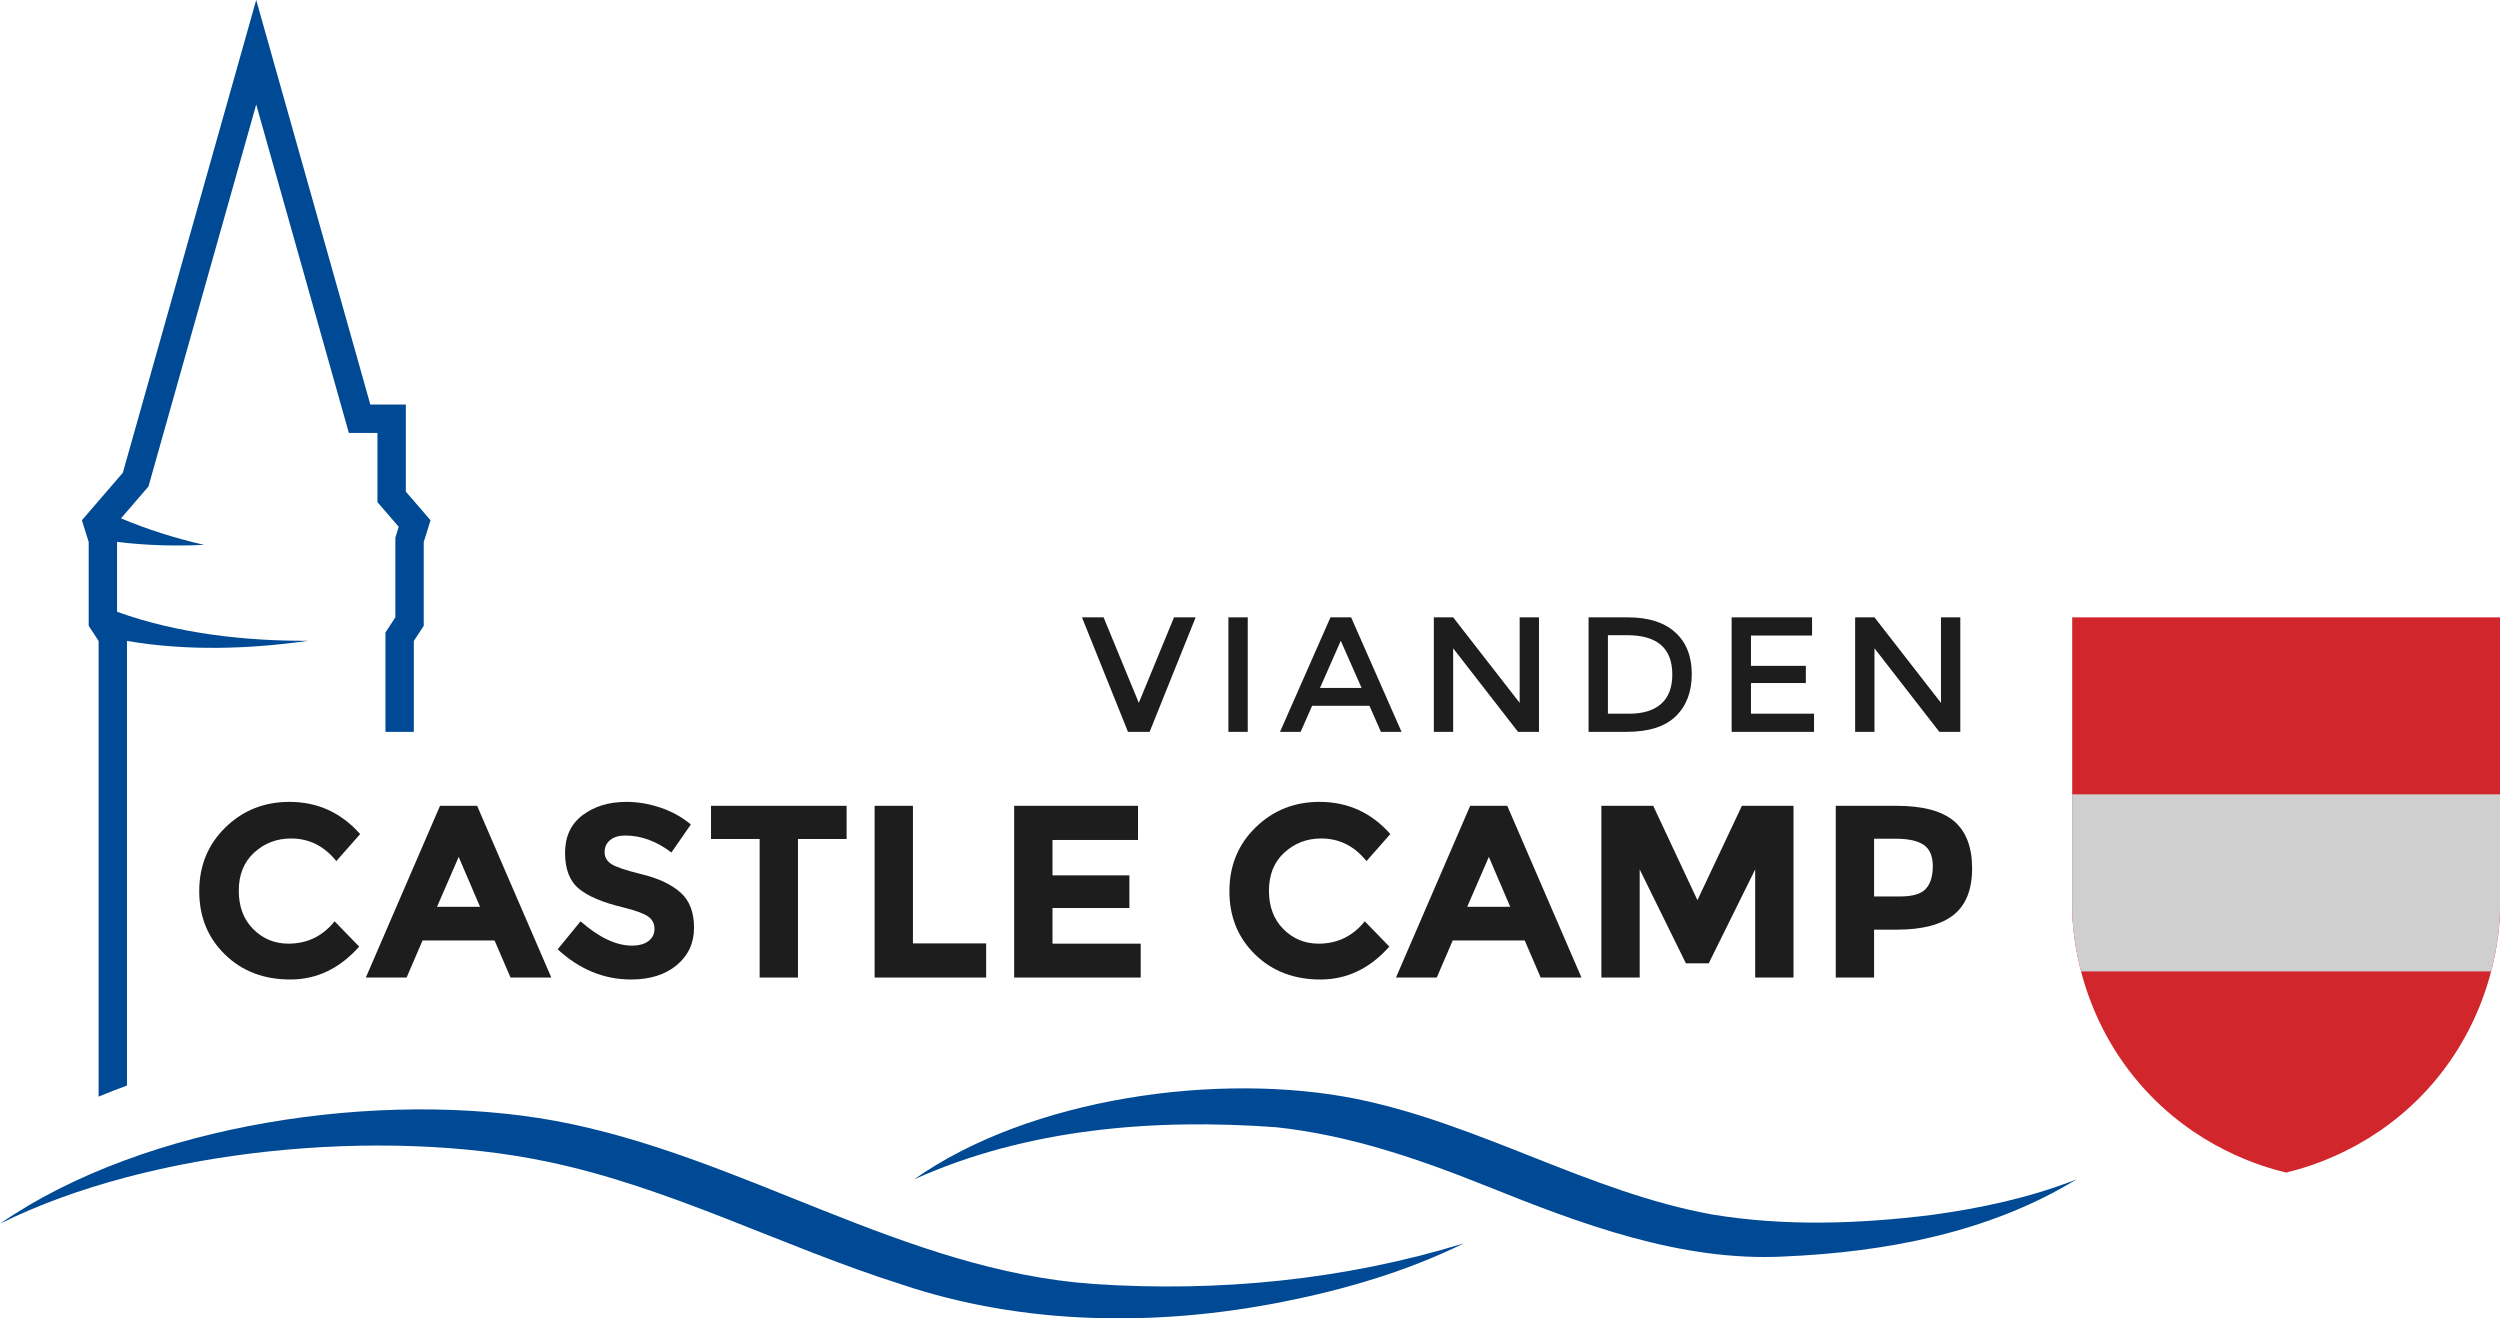
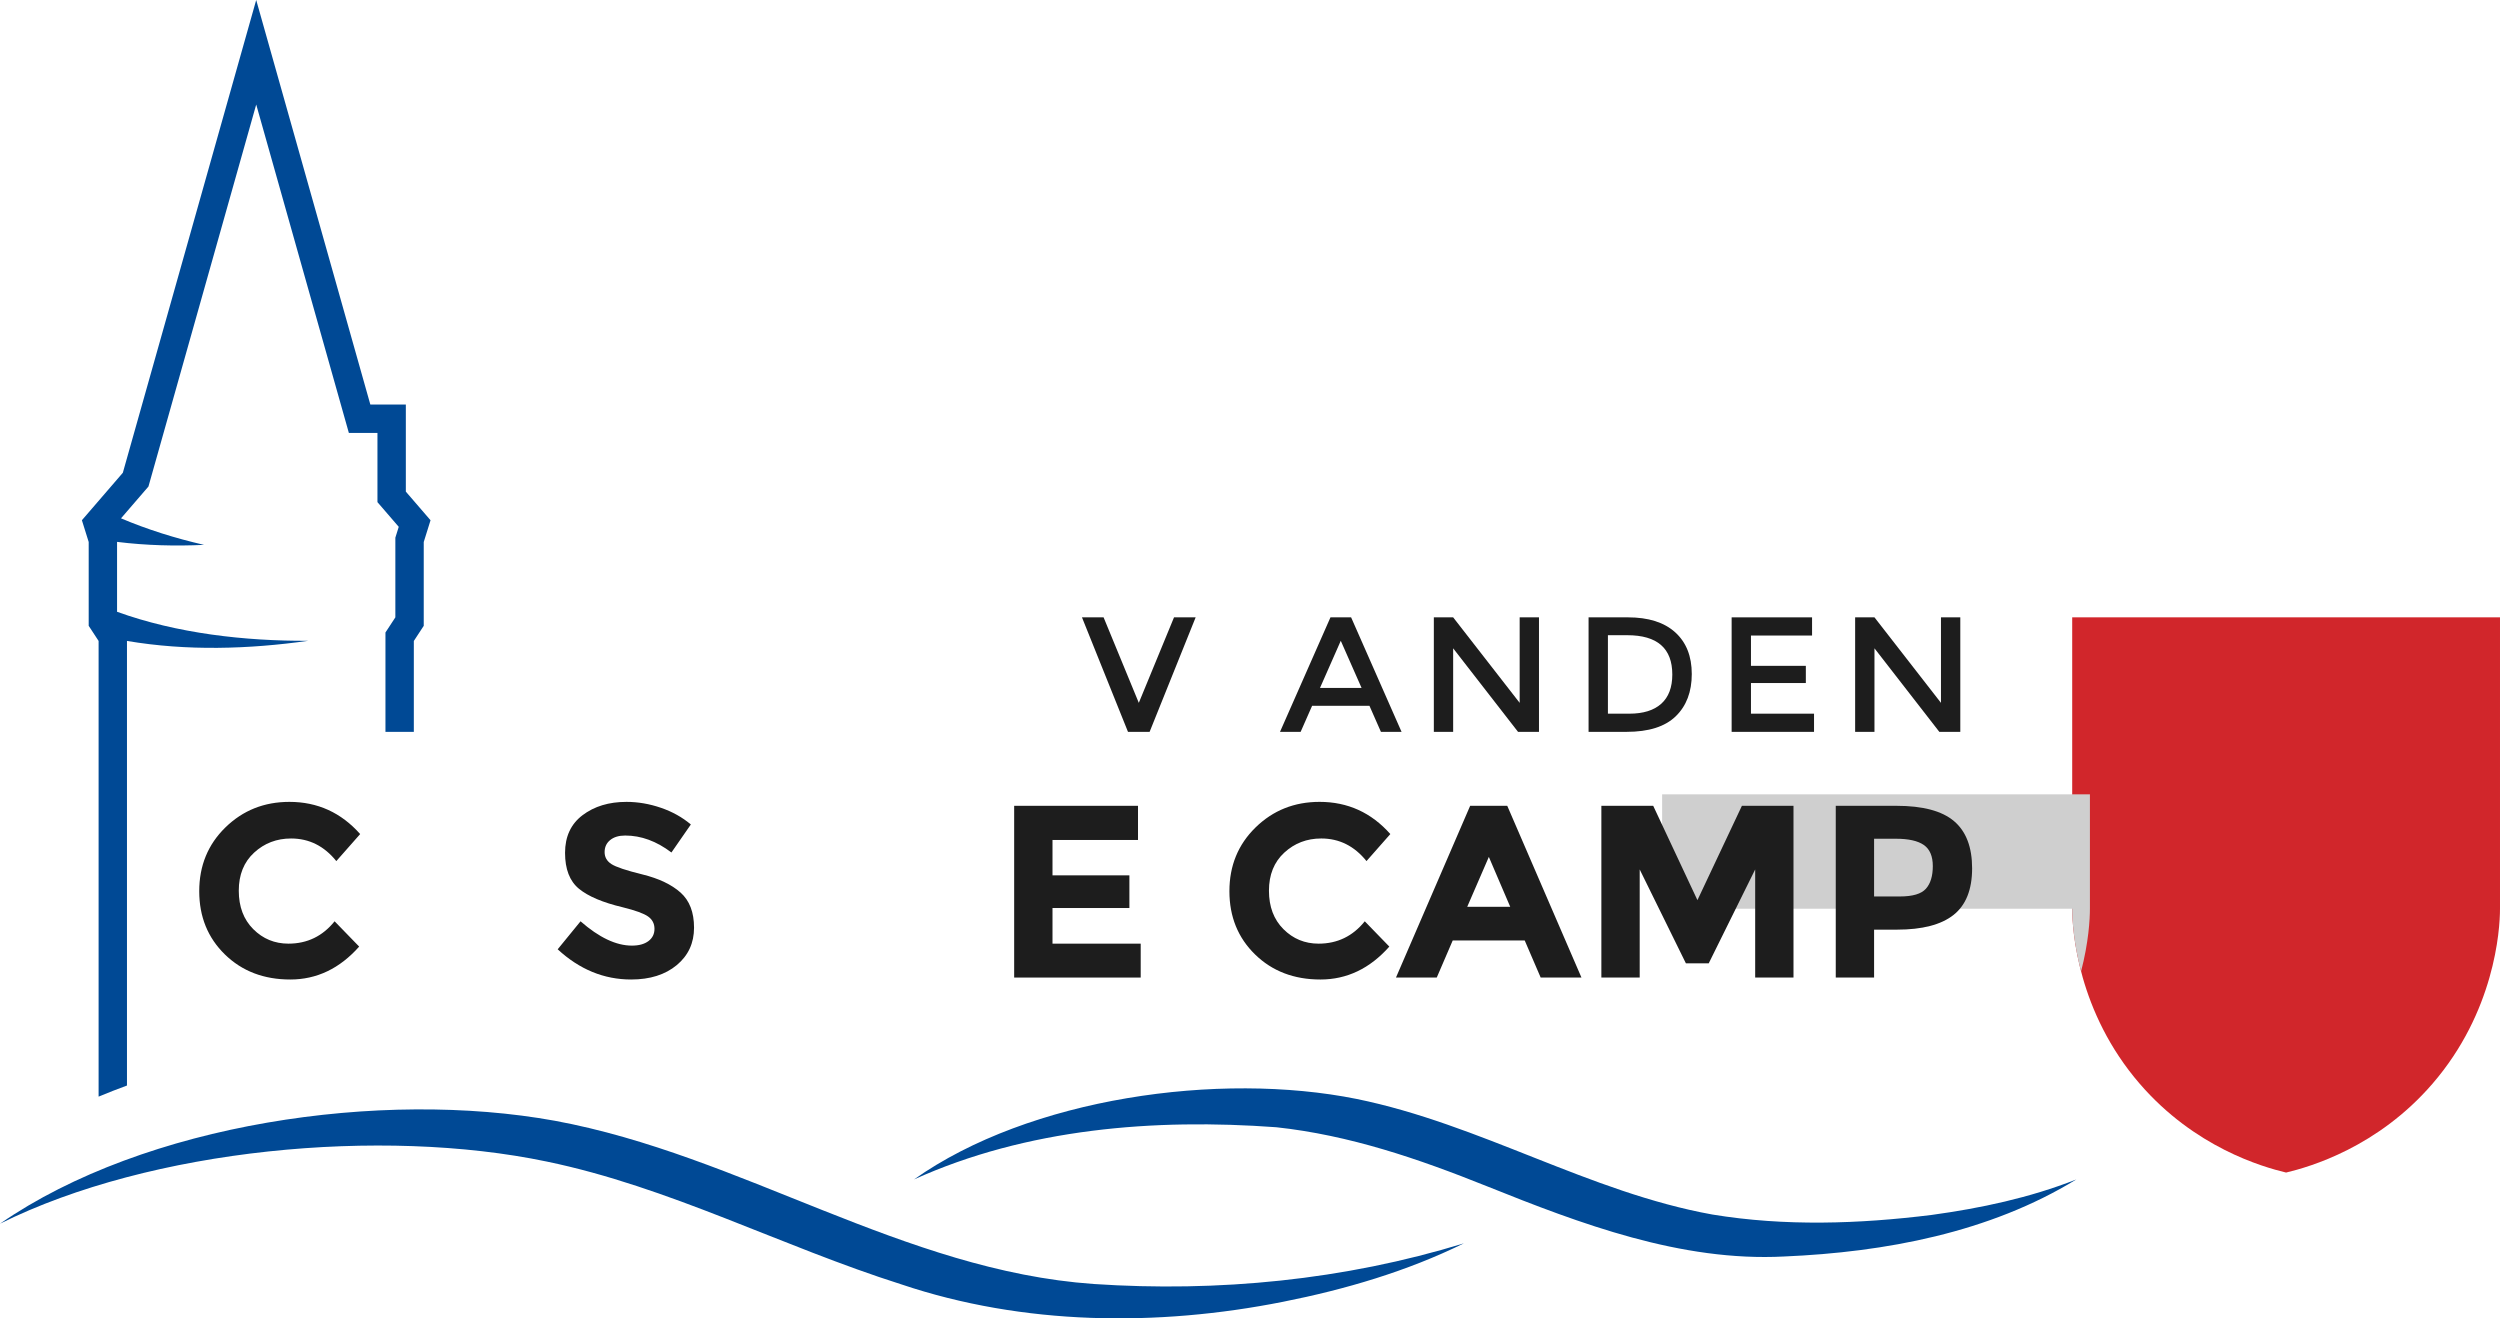
<svg xmlns="http://www.w3.org/2000/svg" version="1.1" id="Ebene_1" x="0px" y="0px" width="209.63px" height="110.547px" viewBox="0 0 209.63 110.547" style="enable-background:new 0 0 209.63 110.547;" xml:space="preserve">
  <style type="text/css">
	.st0{fill:#D1262B;}
	.st1{fill:#CFCFCF;}
	.st2{fill:#1D1D1D;}
	.st3{fill:#004995;}
</style>
  <g>
    <g>
      <path class="st0" d="M173.758,51.766v24.431c0,1.858,0.477,8.673,5.663,14.678    c4.605,5.333,10.261,6.964,12.273,7.446c2.012-0.482,7.668-2.113,12.273-7.446    c5.186-6.005,5.663-12.819,5.663-14.678v-24.431H173.758z" />
-       <path class="st1" d="M173.758,76.197c0,0.868,0.104,2.816,0.743,5.258h34.385    c0.639-2.442,0.743-4.391,0.743-5.258v-9.592h-35.872V76.197z" />
+       <path class="st1" d="M173.758,76.197c0,0.868,0.104,2.816,0.743,5.258c0.639-2.442,0.743-4.391,0.743-5.258v-9.592h-35.872V76.197z" />
    </g>
    <g>
      <polygon class="st2" points="96.397,61.368 100.258,51.766 98.444,51.766 95.491,58.936     92.538,51.766 90.725,51.766 94.584,61.368   " />
-       <rect x="103.005" y="51.766" class="st2" width="1.621" height="9.601" />
      <path class="st2" d="M110.023,59.183h4.808l0.962,2.184h1.73l-4.23-9.601h-1.731    l-4.231,9.601h1.73L110.023,59.183z M112.427,53.73l1.745,3.956h-3.488    L112.427,53.73z" />
      <polygon class="st2" points="121.85,54.362 127.29,61.368 129.047,61.368 129.047,51.766     127.427,51.766 127.427,58.936 121.85,51.766 120.23,51.766 120.23,61.368     121.85,61.368   " />
      <path class="st2" d="M140.513,60.062c0.897-0.87,1.346-2.051,1.346-3.544    c0-1.492-0.463-2.657-1.388-3.495c-0.925-0.838-2.248-1.257-3.969-1.257h-3.297    v9.601h3.186C138.242,61.368,139.615,60.933,140.513,60.062z M134.827,53.263h1.621    c2.518,0,3.778,1.098,3.778,3.297c0,1.081-0.31,1.897-0.928,2.452    c-0.618,0.554-1.508,0.831-2.672,0.831h-1.799V53.263z" />
      <polygon class="st2" points="152.11,59.843 146.822,59.843 146.822,57.274 151.423,57.274     151.423,55.832 146.822,55.832 146.822,53.291 151.945,53.291 151.945,51.766     145.201,51.766 145.201,61.368 152.11,61.368   " />
      <polygon class="st2" points="157.178,54.362 162.617,61.368 164.375,61.368 164.375,51.766     162.754,51.766 162.754,58.936 157.178,51.766 155.557,51.766 155.557,61.368     157.178,61.368   " />
      <path class="st2" d="M21.31,71.494c0.858-0.79,1.892-1.185,3.1-1.185    c1.51,0,2.774,0.632,3.791,1.896l1.999-2.267    c-1.594-1.799-3.572-2.699-5.934-2.699c-2.115,0-3.904,0.715-5.366,2.143    c-1.463,1.429-2.194,3.211-2.194,5.346c0,2.136,0.717,3.904,2.152,5.305    c1.435,1.401,3.262,2.101,5.481,2.101s4.144-0.919,5.778-2.76l-2.06-2.122    c-1.003,1.249-2.294,1.875-3.873,1.875c-1.154,0-2.136-0.405-2.947-1.216    c-0.811-0.81-1.215-1.885-1.215-3.224C20.022,73.347,20.451,72.283,21.31,71.494    z" />
-       <path class="st2" d="M34.093,81.97l1.34-3.111h6.036l1.34,3.111h3.42l-6.221-14.401    h-3.112l-6.221,14.401H34.093z M38.461,71.854l1.792,4.182h-3.606L38.461,71.854z" />
      <path class="st2" d="M54.375,78.911c-0.337,0.254-0.8,0.381-1.39,0.381    c-1.319,0-2.754-0.68-4.305-2.039l-1.917,2.348    c1.827,1.689,3.88,2.533,6.16,2.533c1.579,0,2.853-0.402,3.822-1.205    c0.968-0.804,1.452-1.851,1.452-3.142c0-1.29-0.378-2.273-1.133-2.945    c-0.756-0.673-1.817-1.178-3.183-1.515c-1.367-0.336-2.239-0.627-2.616-0.875    c-0.379-0.247-0.567-0.581-0.567-1c0-0.419,0.154-0.755,0.463-1.009    c0.309-0.254,0.731-0.382,1.267-0.382c1.331,0,2.623,0.474,3.873,1.422    l1.628-2.349c-0.715-0.604-1.553-1.071-2.514-1.401    c-0.961-0.329-1.922-0.494-2.884-0.494c-1.469,0-2.696,0.371-3.678,1.113    c-0.982,0.741-1.472,1.796-1.472,3.162c0,1.367,0.388,2.369,1.164,3.008    c0.776,0.639,2.002,1.158,3.677,1.556c1.057,0.261,1.765,0.519,2.122,0.772    c0.357,0.255,0.536,0.598,0.536,1.03C54.88,78.313,54.712,78.656,54.375,78.911    z" />
-       <polygon class="st2" points="63.697,81.97 66.912,81.97 66.912,70.351 70.99,70.351     70.99,67.569 59.618,67.569 59.618,70.351 63.697,70.351   " />
-       <polygon class="st2" points="82.692,79.106 76.552,79.106 76.552,67.569 73.339,67.569     73.339,81.97 82.692,81.97   " />
      <polygon class="st2" points="95.65,79.127 88.254,79.127 88.254,76.139 94.702,76.139     94.702,73.4 88.254,73.4 88.254,70.433 95.424,70.433 95.424,67.569     85.04,67.569 85.04,81.97 95.65,81.97   " />
      <path class="st2" d="M105.24,80.033c1.435,1.401,3.262,2.101,5.48,2.101    c2.218,0,4.144-0.919,5.778-2.76l-2.059-2.122    c-1.003,1.249-2.294,1.875-3.873,1.875c-1.154,0-2.137-0.405-2.947-1.216    c-0.811-0.81-1.215-1.885-1.215-3.224c0-1.34,0.429-2.404,1.288-3.194    c0.858-0.79,1.892-1.185,3.1-1.185c1.51,0,2.774,0.632,3.791,1.896    l1.999-2.267c-1.593-1.799-3.572-2.699-5.934-2.699    c-2.114,0-3.904,0.715-5.366,2.143c-1.463,1.429-2.194,3.211-2.194,5.346    C103.088,76.864,103.804,78.632,105.24,80.033z" />
      <path class="st2" d="M123.276,67.569l-6.221,14.401h3.42l1.339-3.111h6.036l1.339,3.111    h3.42l-6.222-14.401H123.276z M123.03,76.036l1.813-4.182l1.792,4.182H123.03z" />
      <polygon class="st2" points="134.278,67.569 134.278,81.97 137.492,81.97 137.492,72.905     141.365,80.775 143.281,80.775 147.175,72.905 147.175,81.97 150.388,81.97     150.388,67.569 146.062,67.569 142.333,75.48 138.625,67.569   " />
      <path class="st2" d="M157.146,77.953h1.916c2.129,0,3.711-0.413,4.749-1.236    c1.037-0.824,1.555-2.126,1.555-3.904c0-1.779-0.504-3.098-1.514-3.956    c-1.01-0.858-2.62-1.288-4.831-1.288H153.932v14.401h3.214V77.953z     M157.146,70.33h1.833c1.058,0,1.837,0.175,2.339,0.525    c0.501,0.35,0.752,0.941,0.752,1.771c0,0.832-0.193,1.463-0.577,1.896    c-0.385,0.433-1.112,0.649-2.184,0.649h-2.163V70.33z" />
      <path class="st3" d="M161.978,101.874c-6.116,0.76-12.316,0.968-18.397-0.034    c-10.338-1.871-19.441-7.571-29.824-9.691    c-11.522-2.321-27.429-0.101-37.115,6.75c9.446-4.275,20.154-5.129,30.381-4.377    c6.132,0.664,11.887,2.631,17.657,4.947c7.825,3.141,16.269,6.347,24.938,5.89    c8.454-0.364,17.21-2.001,24.484-6.46    C170.179,100.444,166.081,101.31,161.978,101.874z" />
      <path class="st3" d="M91.703,107.665c-15.96-1.122-29.536-10.8-45.185-13.688    C32.015,91.34,12.205,94.167,0,102.609c12.684-6.312,32.021-8.098,45.833-5.213    c10.292,2.129,19.656,7.099,29.742,10.299    c10.246,3.449,21.47,3.555,31.998,1.465c5.242-1.039,10.41-2.559,15.176-4.904    C112.71,107.34,102.122,108.366,91.703,107.665z" />
      <path class="st3" d="M7.437,52.475l0.831,1.27v38.21    c0.78-0.326,1.574-0.636,2.379-0.931V53.743    c5.016,0.855,10.208,0.695,15.208-0.011c-5.335,0.028-11.011-0.617-16.039-2.432    v-5.862c2.452,0.304,4.891,0.364,7.296,0.251    c-2.406-0.553-4.753-1.286-6.965-2.225l2.301-2.668l9.036-32.032l7.768,27.537    h2.398v5.805l1.785,2.07l-0.284,0.909v6.682l-0.83,1.27v8.332h2.379v-7.622    l0.831-1.27v-7.028l0.57-1.824l-2.071-2.401v-7.3h-2.976L21.483,0    l-11.183,39.642l-3.433,3.981l0.57,1.824V52.475z" />
    </g>
  </g>
</svg>